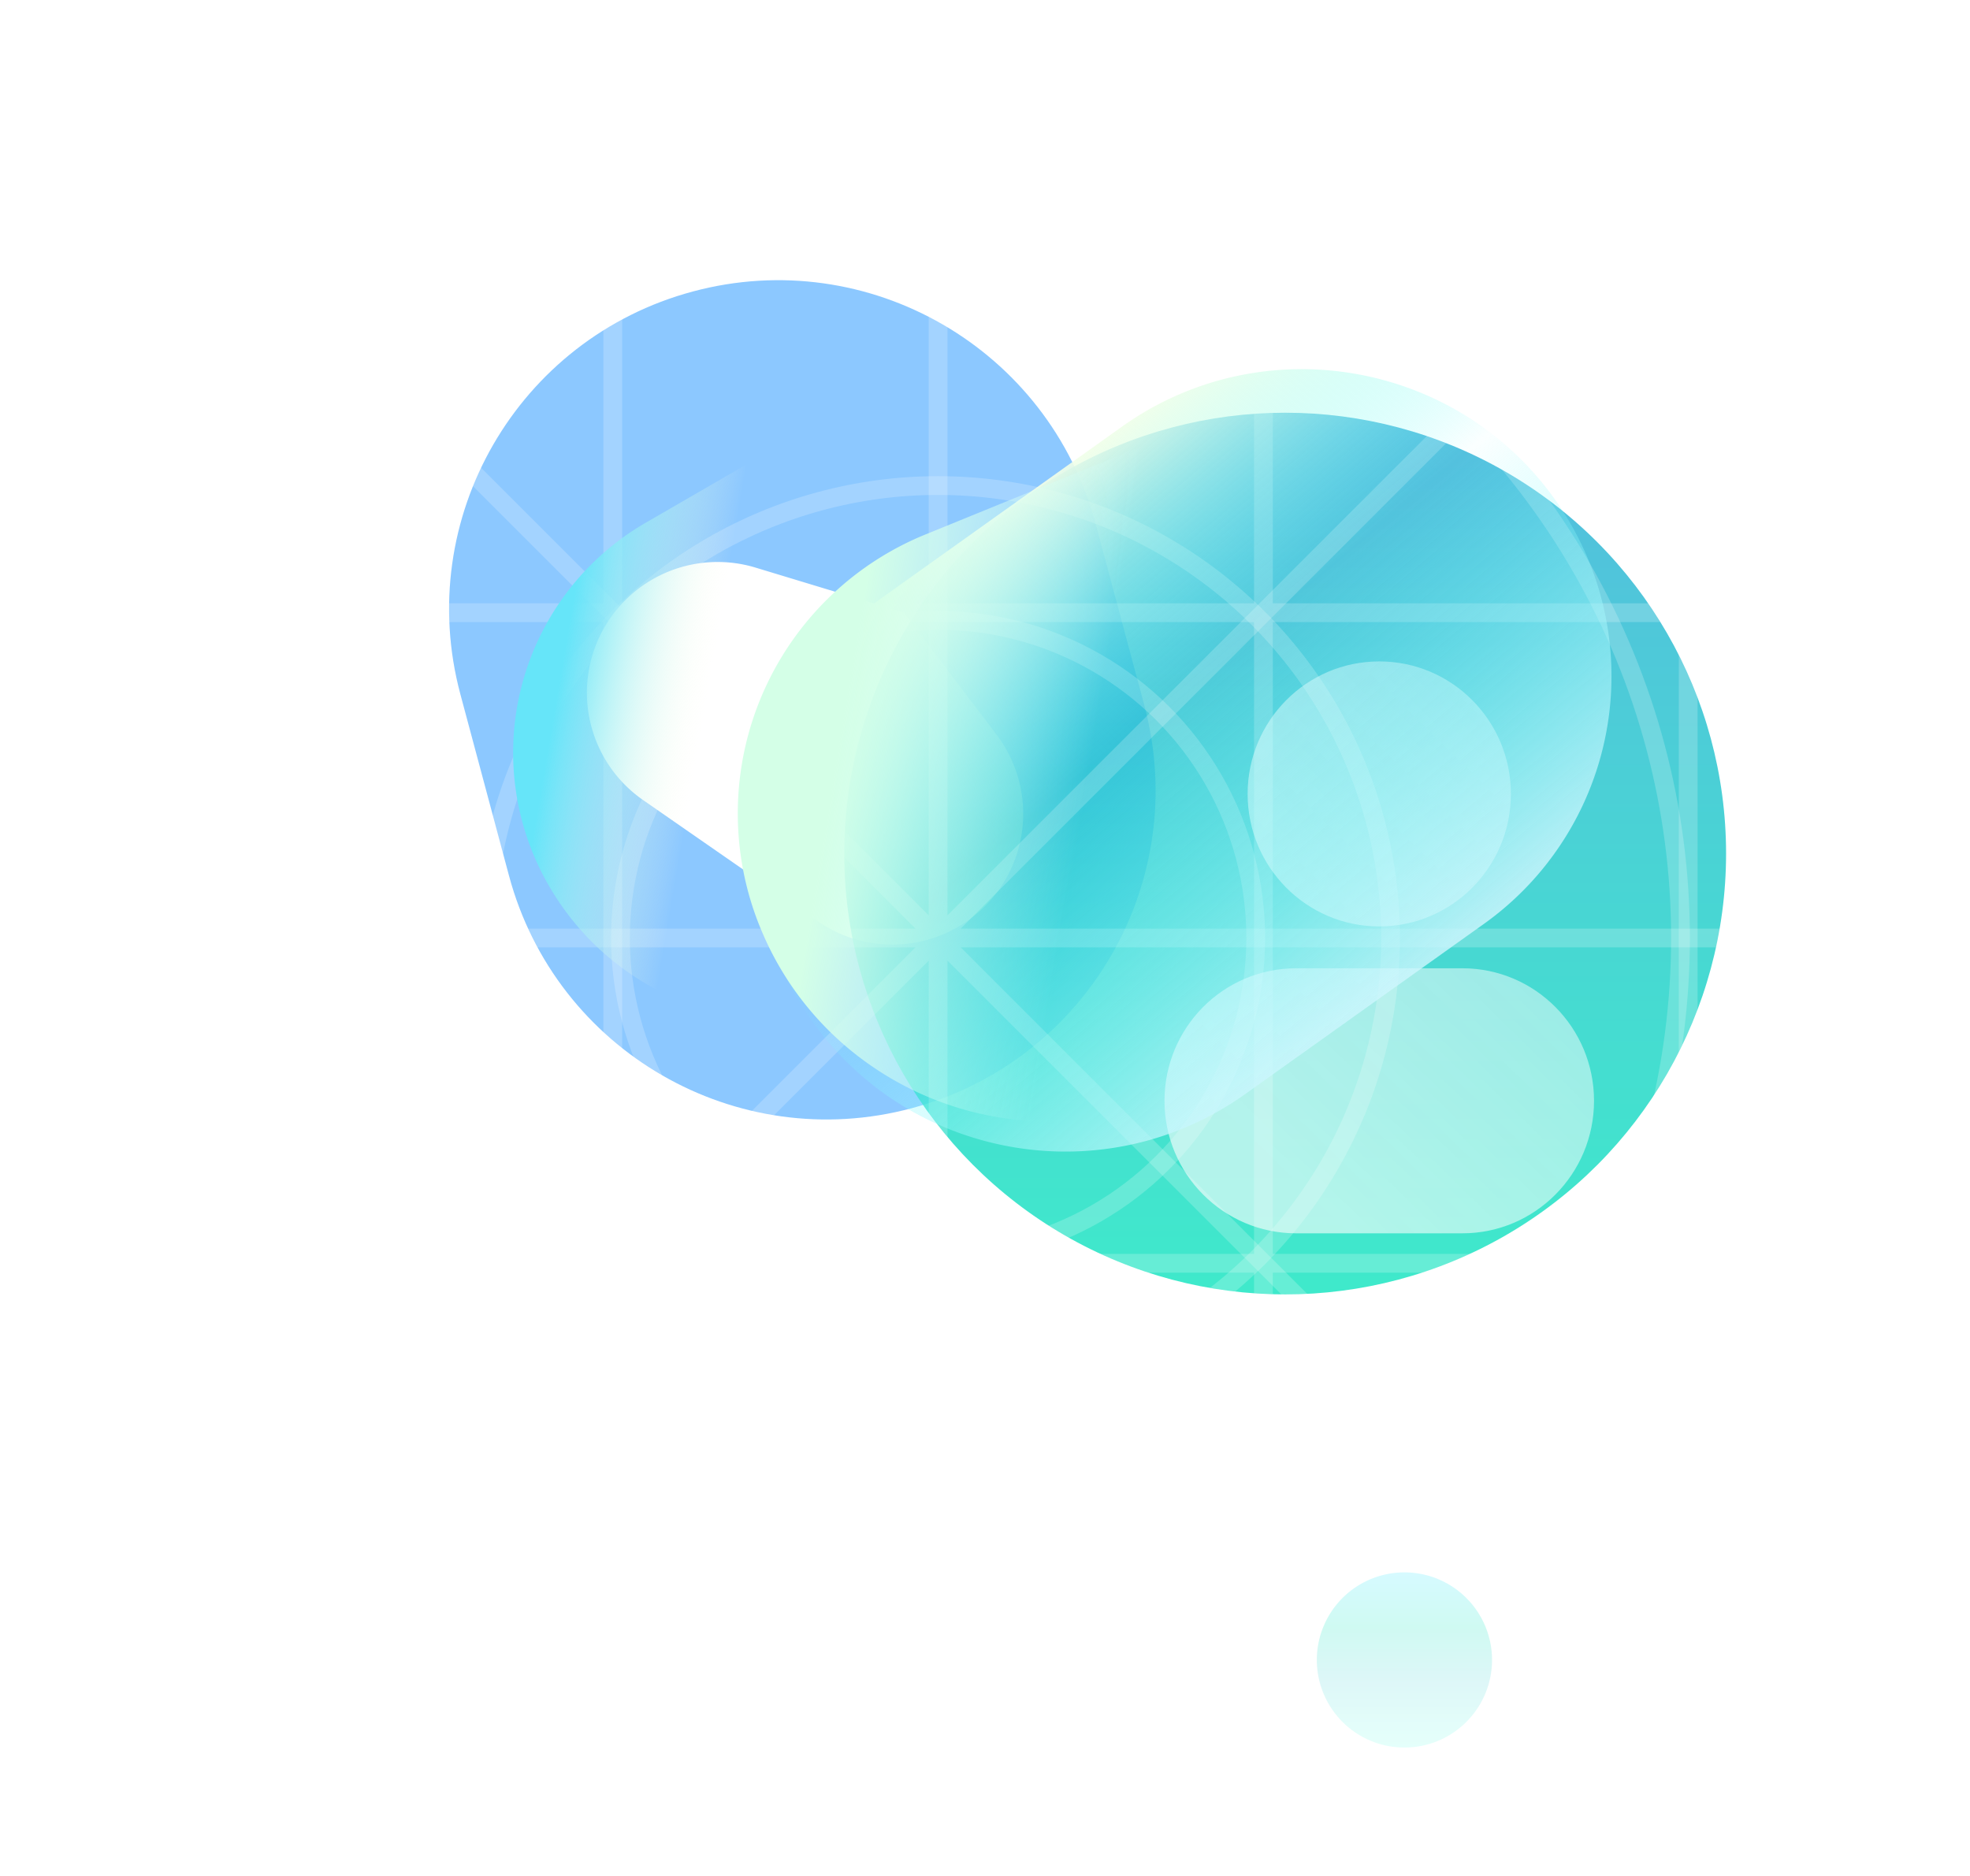
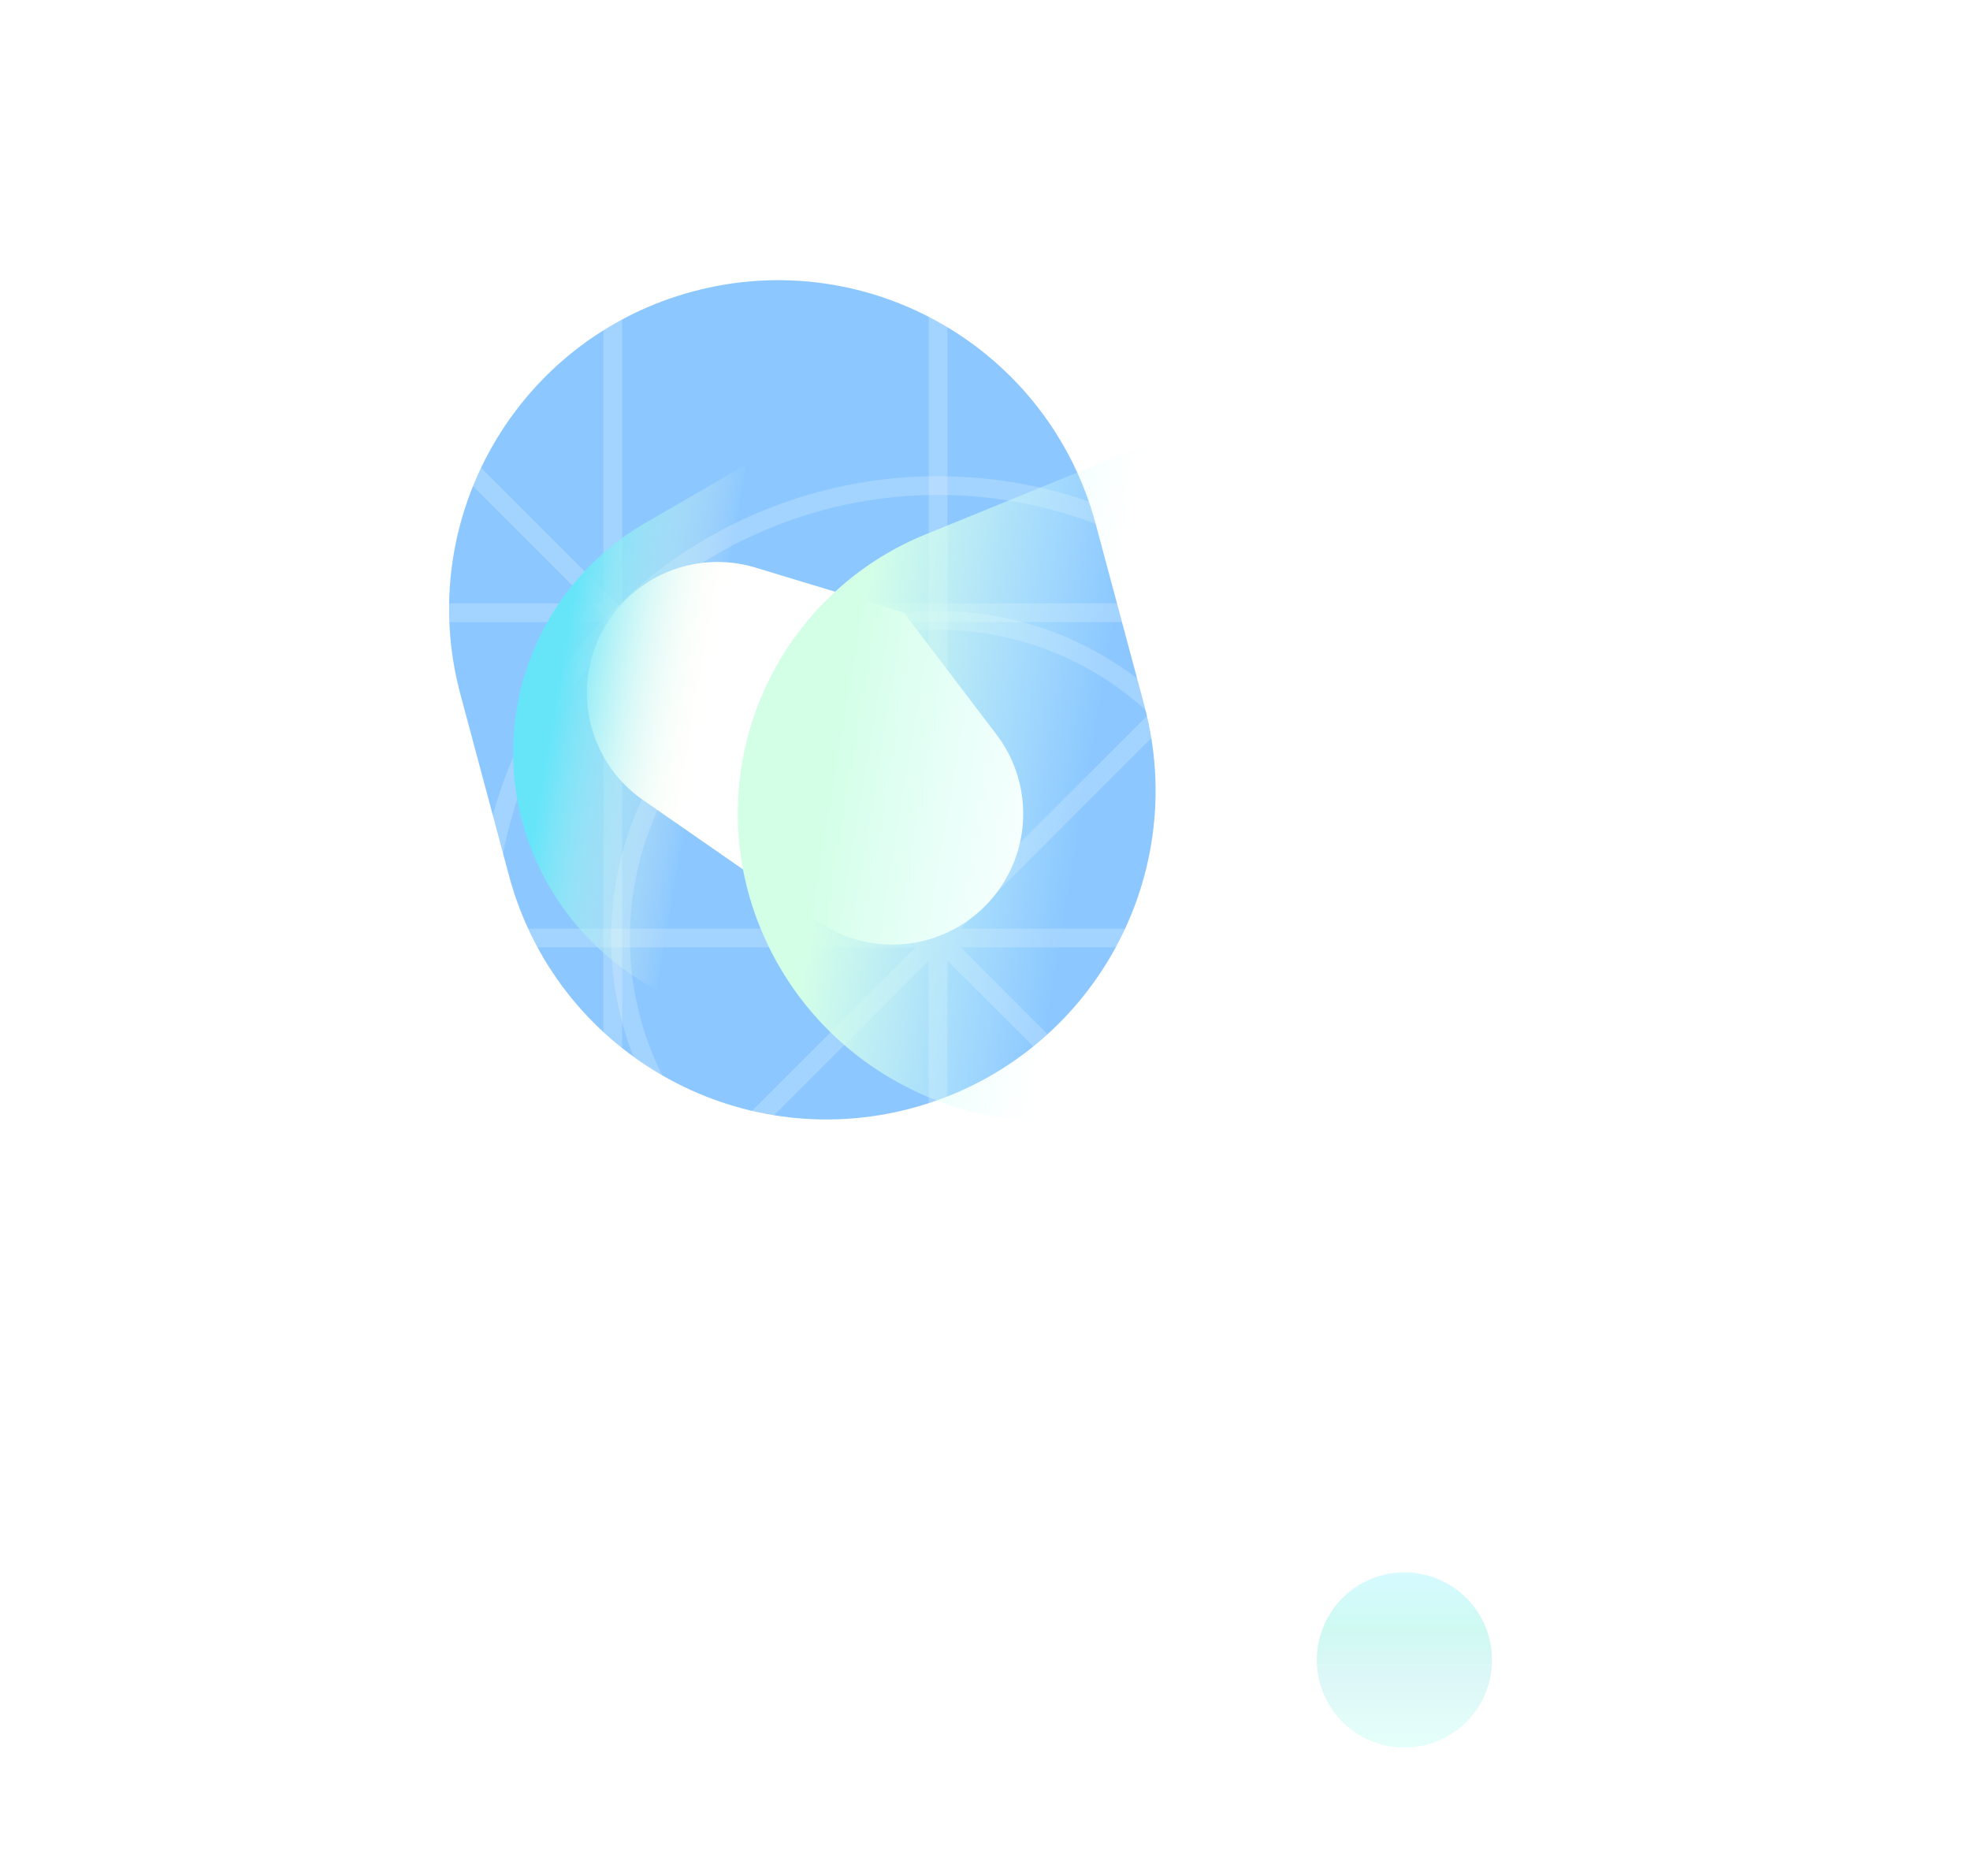
<svg xmlns="http://www.w3.org/2000/svg" width="105" height="100" fill="none">
  <mask id="a" style="mask-type:alpha" maskUnits="userSpaceOnUse" x="0" y="0" width="105" height="100">
    <path fill="#D9D9D9" d="M0 0h105v100H0z" />
  </mask>
  <g mask="url(#a)">
    <g filter="url(#filter0_f_752_940)">
      <path d="M60.992 37.606c2.505 9.35-3.044 18.962-12.395 21.468-9.35 2.505-18.962-3.044-21.468-12.395l-2.592-9.675c-2.506-9.35 3.044-18.962 12.394-21.467C46.282 13.03 55.894 18.58 58.4 27.93l2.593 9.675z" fill="#8CC8FF" />
    </g>
    <g filter="url(#filter1_f_752_940)">
      <path d="M53.291 47.355a6.974 6.974 0 01-9.705 1.753l-9.309-6.46a6.967 6.967 0 015.994-12.391l7.9 2.395 4.944 6.508a6.974 6.974 0 01.176 8.195z" fill="#fff" />
    </g>
    <g filter="url(#filter2_b_752_940)">
-       <circle cx="68.499" cy="45.5" r="23.5" fill="url(#paint0_linear_752_940)" fill-opacity=".8" />
-     </g>
+       </g>
    <g filter="url(#filter3_d_752_940)" fill-opacity=".6">
      <path d="M68.514 30.257c-3.875 0-7.016 3.162-7.016 7.064 0 3.9 3.141 7.063 7.016 7.063s7.016-3.162 7.016-7.063c0-3.902-3.141-7.064-7.016-7.064z" fill="url(#paint1_linear_752_940)" />
      <path d="M64.083 46.615c-3.875 0-7.016 3.163-7.016 7.064 0 3.901 3.14 7.064 7.016 7.064h8.862c3.875 0 7.016-3.163 7.016-7.064 0-3.901-3.141-7.064-7.016-7.064h-8.862z" fill="url(#paint2_linear_752_940)" />
    </g>
    <path d="M96 4L4 96m92 0L4 4m46 0v92m46-46H4" stroke="#fff" stroke-opacity=".2" stroke-linecap="square" />
    <path clip-rule="evenodd" d="M89.98 10.02H10.02v79.96h79.96V10.02z" stroke="#fff" stroke-opacity=".2" stroke-linecap="square" />
    <path d="M96 32.66H4m92 34.68H4M67.34 96V4M32.66 96V4" stroke="#fff" stroke-opacity=".2" stroke-linecap="square" />
    <circle cx="50" cy="50" r="39.57" transform="rotate(90 50 50)" stroke="#fff" stroke-opacity=".2" stroke-linecap="square" />
    <circle cx="50" cy="50" r="16.93" transform="rotate(90 50 50)" stroke="#fff" stroke-opacity=".2" stroke-linecap="square" />
    <circle cx="50" cy="50" r="24.117" transform="rotate(90 50 50)" stroke="#fff" stroke-opacity=".2" stroke-linecap="square" />
    <path d="M79.524 88.554a4.669 4.669 0 10-9.337 0 4.669 4.669 0 009.337 0z" fill="url(#paint3_linear_752_940)" fill-opacity=".2" />
    <path d="M49.033 52.515c-6.85 3.961-15.67 1.65-19.697-5.162a14.163 14.163 0 015.113-19.508l9.498-5.492a4.266 4.266 0 015.797 1.52l10.292 17.409a4.168 4.168 0 01-1.505 5.74l-9.498 5.493z" fill="url(#paint4_linear_752_940)" />
    <g filter="url(#filter4_f_752_940)">
-       <path d="M66.362 58.325c-7.37 5.255-17.657 3.576-22.975-3.75a16.224 16.224 0 013.718-22.78l12.7-9.055c7.371-5.255 17.657-3.577 22.975 3.75a16.224 16.224 0 01-3.717 22.78l-12.7 9.055z" fill="url(#paint5_linear_752_940)" />
-     </g>
+       </g>
    <path d="M62.156 58.563c-8.36 3.409-18-.563-21.533-8.872a16.058 16.058 0 018.74-21.216l14.648-5.973c8.36-3.41 18.001.563 21.534 8.871a16.057 16.057 0 01-8.741 21.217l-14.648 5.973z" fill="url(#paint6_linear_752_940)" />
  </g>
  <defs>
    <linearGradient id="paint0_linear_752_940" x1="68.499" y1="22" x2="68.499" y2="69" gradientUnits="userSpaceOnUse">
      <stop stop-color="#29ACD6" />
      <stop offset="1" stop-color="#0FE4BE" />
    </linearGradient>
    <linearGradient id="paint1_linear_752_940" x1="73.212" y1="67.238" x2="115.288" y2="24.275" gradientUnits="userSpaceOnUse">
      <stop stop-color="#fff" />
      <stop offset="1" stop-color="#fff" stop-opacity=".2" />
    </linearGradient>
    <linearGradient id="paint2_linear_752_940" x1="73.212" y1="67.238" x2="115.288" y2="24.275" gradientUnits="userSpaceOnUse">
      <stop stop-color="#fff" />
      <stop offset="1" stop-color="#fff" stop-opacity=".2" />
    </linearGradient>
    <linearGradient id="paint3_linear_752_940" x1="74.829" y1="93.172" x2="74.829" y2="83.886" gradientUnits="userSpaceOnUse">
      <stop stop-color="#7BFFE9" />
      <stop offset=".14" stop-color="#71F4E5" />
      <stop offset=".38" stop-color="#57D6DA" />
      <stop offset=".69" stop-color="#0FE4BE" />
      <stop offset="1" stop-color="#31E6FF" />
    </linearGradient>
    <linearGradient id="paint4_linear_752_940" x1="23.963" y1="38.264" x2="81.002" y2="47.99" gradientUnits="userSpaceOnUse">
      <stop offset=".094" stop-color="#66E5F9" />
      <stop offset=".231" stop-color="#FFFFE7" stop-opacity="0" />
    </linearGradient>
    <linearGradient id="paint5_linear_752_940" x1="42.786" y1="34.874" x2="68.537" y2="65.604" gradientUnits="userSpaceOnUse">
      <stop stop-color="#FFFFE6" />
      <stop offset=".361" stop-color="#6BFCFC" stop-opacity=".03" />
      <stop offset=".977" stop-color="#EAF5FF" />
    </linearGradient>
    <linearGradient id="paint6_linear_752_940" x1="45.771" y1="29.077" x2="90.315" y2="36.476" gradientUnits="userSpaceOnUse">
      <stop offset=".015" stop-color="#D4FFE7" />
      <stop offset=".312" stop-color="#D5FFFF" stop-opacity="0" />
    </linearGradient>
    <filter id="filter0_f_752_940" x="3.903" y="-5.098" width="77.723" height="84.806" filterUnits="userSpaceOnUse" color-interpolation-filters="sRGB">
      <feFlood flood-opacity="0" result="BackgroundImageFix" />
      <feBlend in="SourceGraphic" in2="BackgroundImageFix" result="shape" />
      <feGaussianBlur stdDeviation="10.016" result="effect1_foregroundBlur_752_940" />
    </filter>
    <filter id="filter1_f_752_940" x="28.778" y="27.452" width="28.262" height="25.405" filterUnits="userSpaceOnUse" color-interpolation-filters="sRGB">
      <feFlood flood-opacity="0" result="BackgroundImageFix" />
      <feBlend in="SourceGraphic" in2="BackgroundImageFix" result="shape" />
      <feGaussianBlur stdDeviation="1.252" result="effect1_foregroundBlur_752_940" />
    </filter>
    <filter id="filter2_b_752_940" x="20.999" y="-2" width="95" height="95" filterUnits="userSpaceOnUse" color-interpolation-filters="sRGB">
      <feFlood flood-opacity="0" result="BackgroundImageFix" />
      <feGaussianBlur in="BackgroundImageFix" stdDeviation="12" />
      <feComposite in2="SourceAlpha" operator="in" result="effect1_backgroundBlur_752_940" />
      <feBlend in="SourceGraphic" in2="effect1_backgroundBlur_752_940" result="shape" />
    </filter>
    <filter id="filter3_d_752_940" x="54.067" y="27.257" width="47.757" height="46.486" filterUnits="userSpaceOnUse" color-interpolation-filters="sRGB">
      <feFlood flood-opacity="0" result="BackgroundImageFix" />
      <feColorMatrix in="SourceAlpha" values="0 0 0 0 0 0 0 0 0 0 0 0 0 0 0 0 0 0 127 0" result="hardAlpha" />
      <feOffset dx="5" dy="5" />
      <feGaussianBlur stdDeviation="4" />
      <feColorMatrix values="0 0 0 0 0.176 0 0 0 0 0.557 0 0 0 0 0.678 0 0 0 0.5 0" />
      <feBlend in2="BackgroundImageFix" result="effect1_dropShadow_752_940" />
      <feBlend in="SourceGraphic" in2="effect1_dropShadow_752_940" result="shape" />
    </filter>
    <filter id="filter4_f_752_940" x="25.251" y="4.654" width="75.666" height="71.756" filterUnits="userSpaceOnUse" color-interpolation-filters="sRGB">
      <feFlood flood-opacity="0" result="BackgroundImageFix" />
      <feBlend in="SourceGraphic" in2="BackgroundImageFix" result="shape" />
      <feGaussianBlur stdDeviation="7.512" result="effect1_foregroundBlur_752_940" />
    </filter>
  </defs>
</svg>